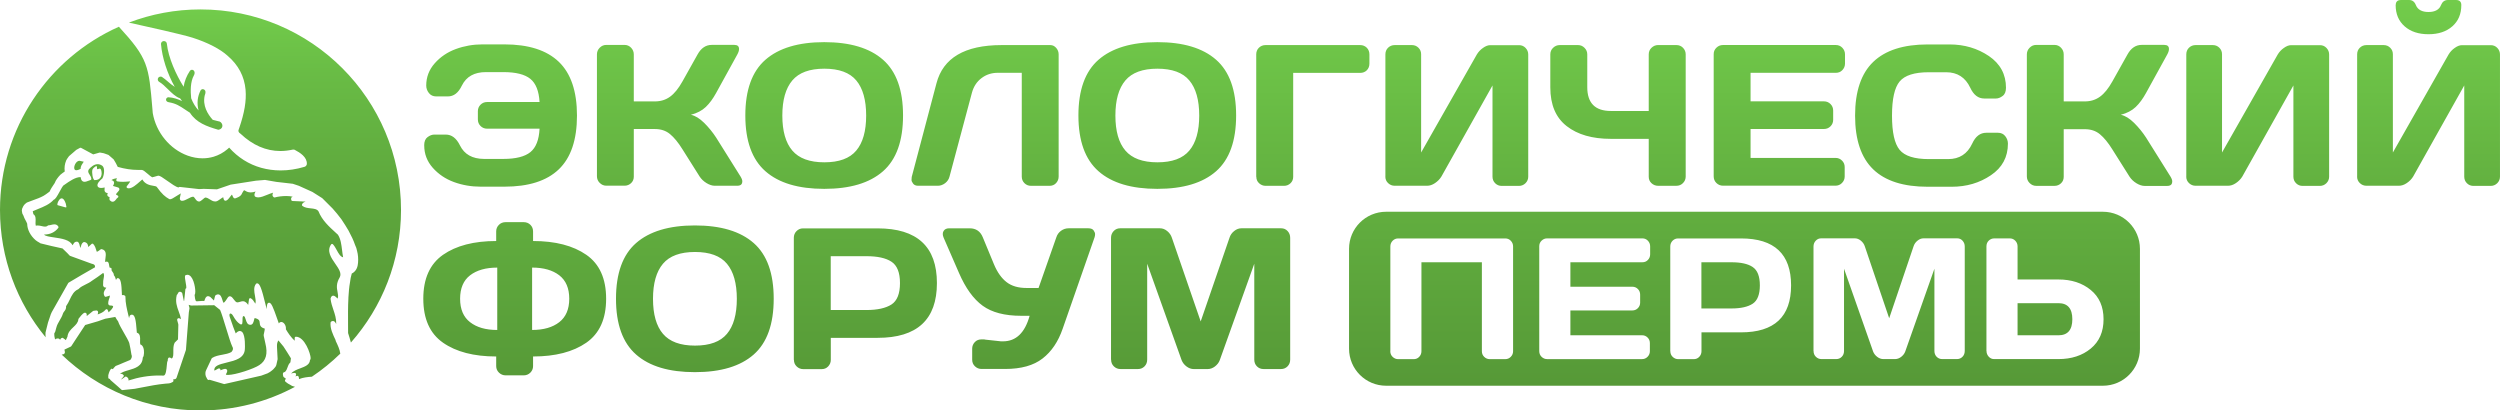
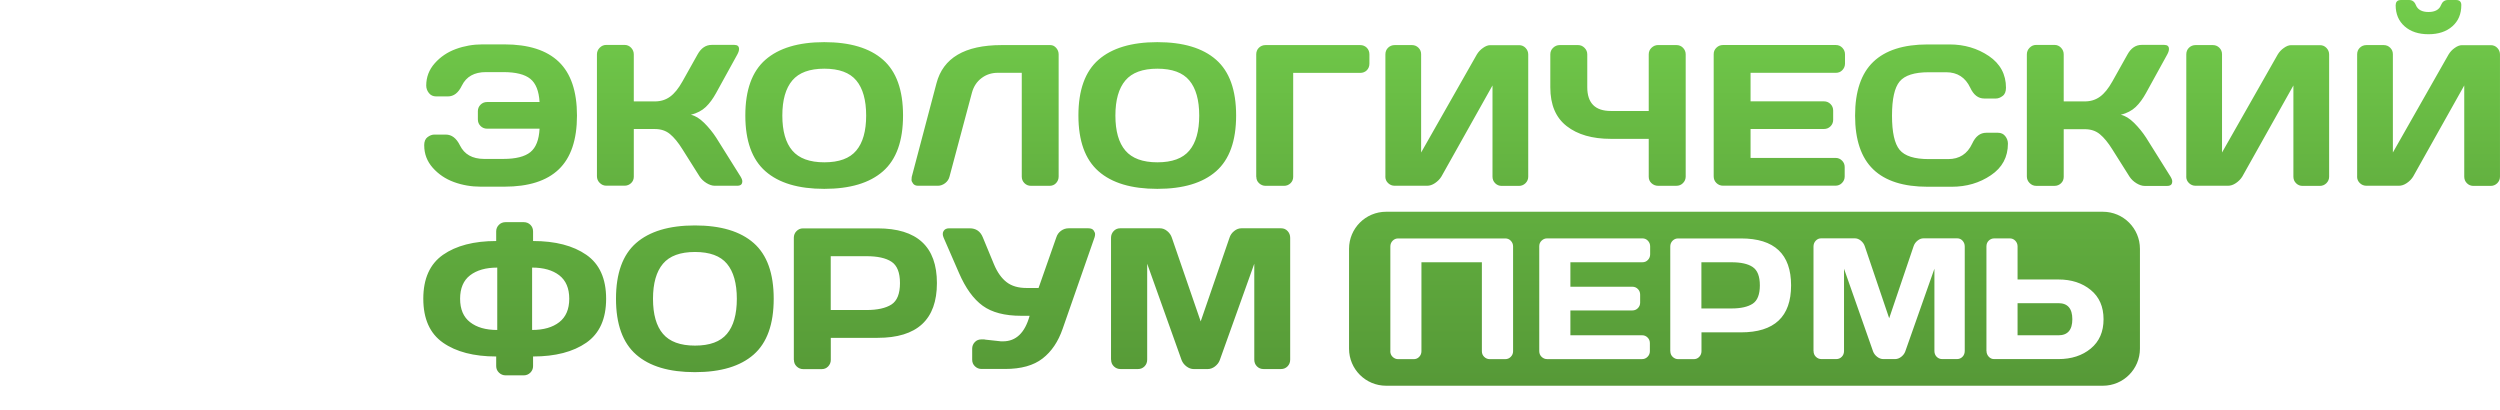
<svg xmlns="http://www.w3.org/2000/svg" id="uuid-a8621ad6-291b-4843-8474-511f55a68598" viewBox="0 0 1200 197.01">
  <defs>
    <style>.uuid-0ed833d5-2f4c-42e2-90fc-6ce7c16efcec{fill:url(#uuid-82bae537-fdb9-4cf5-83b9-f9671eb841b2);}.uuid-14aed6aa-a206-4b78-bedf-140fb0e6d3a3{fill:url(#uuid-5a80badd-4da7-4239-83cd-5adb71d2df2c);}</style>
    <linearGradient id="uuid-82bae537-fdb9-4cf5-83b9-f9671eb841b2" x1="701.59" y1="0" x2="701.59" y2="185.16" gradientUnits="userSpaceOnUse">
      <stop offset="0" stop-color="#72cc4b" />
      <stop offset=".48" stop-color="#63b140" />
      <stop offset="1" stop-color="#569937" />
    </linearGradient>
    <linearGradient id="uuid-5a80badd-4da7-4239-83cd-5adb71d2df2c" x1="96.25" y1="4.51" x2="96.25" y2="197.01" gradientUnits="userSpaceOnUse">
      <stop offset="0" stop-color="#72cc4b" />
      <stop offset=".16" stop-color="#69bc45" />
      <stop offset=".44" stop-color="#5ea83d" />
      <stop offset=".72" stop-color="#589c38" />
      <stop offset="1" stop-color="#569937" />
    </linearGradient>
  </defs>
  <g id="uuid-5fbfa679-b87b-48fb-8ae7-e1e3eb711c3c">
    <path class="uuid-0ed833d5-2f4c-42e2-90fc-6ce7c16efcec" d="M203.61,69.78c0-1.87.55-3.19,1.63-3.97,1.09-.82,2.18-1.21,3.19-1.21h5.57c2.8,0,5.06,1.71,6.77,5.18,2.14,4.32,5.95,6.46,11.52,6.5h9.34c5.95,0,10.27-1.09,12.96-3.27,2.69-2.18,4.13-5.92,4.4-11.25h-25.22c-1.21,0-2.26-.43-3.11-1.28-.86-.86-1.28-1.91-1.28-3.15v-3.97c0-1.21.43-2.26,1.28-3.11s1.91-1.28,3.11-1.28h25.22c-.31-5.29-1.79-8.99-4.44-11.13-2.65-2.14-6.93-3.23-12.92-3.23h-8.37c-5.57,0-9.42,2.14-11.56,6.46-1.67,3.5-3.89,5.21-6.73,5.21h-5.6c-1.48,0-2.65-.54-3.5-1.63-.86-1.09-1.28-2.3-1.28-3.58,0-4.05,1.36-7.63,4.09-10.7,2.72-3.07,6.11-5.37,10.16-6.85,4.05-1.48,8.29-2.22,12.77-2.22h10.47c11.64,0,20.35,2.8,26.15,8.37s8.72,14.17,8.72,25.8-2.92,20.24-8.72,25.8c-5.8,5.57-14.52,8.33-26.15,8.33h-11.4c-4.48,0-8.76-.74-12.8-2.22-4.05-1.48-7.43-3.78-10.16-6.85-2.72-3.07-4.09-6.65-4.09-10.7v-.04ZM356.29,87.1c0,1.4-.82,2.06-2.45,2.06h-10.78c-1.21,0-2.53-.43-3.93-1.28-1.4-.86-2.49-1.91-3.31-3.15l-8.29-13.15c-1.98-3.19-3.97-5.6-5.95-7.24-1.98-1.63-4.4-2.41-7.24-2.41h-10.12v22.88c0,1.21-.43,2.26-1.28,3.07s-1.91,1.25-3.11,1.25h-8.83c-1.21,0-2.26-.47-3.15-1.36-.9-.89-1.32-1.95-1.32-3.19V26.11c0-1.21.43-2.3,1.32-3.19s1.91-1.36,3.15-1.36h8.83c1.21,0,2.26.47,3.11,1.36s1.28,1.98,1.28,3.19v22.57h10.12c2.76,0,5.18-.74,7.28-2.26,2.1-1.52,4.05-3.93,5.95-7.32l7.28-13c1.67-3,3.93-4.55,6.77-4.55h10.86c1.52,0,2.26.66,2.26,1.98,0,.74-.27,1.6-.82,2.61l-10.2,18.52c-1.48,2.69-3.11,4.94-4.94,6.69-1.83,1.75-4.24,3-7.16,3.74,2.06.43,4.2,1.75,6.38,3.89,2.18,2.18,4.09,4.51,5.76,7.08l11.75,18.76c.54.9.82,1.71.82,2.37l-.04-.12ZM423.85,82.2c-6.42,5.64-15.8,8.45-28.22,8.45s-21.79-2.8-28.22-8.45c-6.42-5.64-9.65-14.56-9.65-26.78s3.23-21.13,9.65-26.74c6.42-5.6,15.84-8.45,28.22-8.45s21.79,2.8,28.22,8.45c6.42,5.64,9.61,14.56,9.61,26.74s-3.19,21.13-9.61,26.78ZM411.01,38.61c-3.15-3.78-8.29-5.64-15.33-5.64s-12.18,1.87-15.37,5.64c-3.19,3.78-4.79,9.38-4.79,16.85s1.6,13.08,4.79,16.81c3.19,3.74,8.29,5.64,15.37,5.64s12.18-1.87,15.33-5.64c3.15-3.74,4.75-9.34,4.75-16.81s-1.6-13.08-4.75-16.85ZM437.55,85.23l11.95-45.22c3.19-12.22,13.58-18.33,31.17-18.37h23.51c1.09,0,2.02.47,2.8,1.36.78.9,1.17,1.95,1.17,3.11v58.65c0,1.21-.43,2.26-1.25,3.15-.82.86-1.87,1.28-3.07,1.28h-8.99c-1.21,0-2.26-.43-3.11-1.28-.86-.86-1.28-1.91-1.28-3.15v-49.82h-11.48c-3,0-5.64.86-7.86,2.57-2.26,1.71-3.74,4.01-4.55,6.89l-10.78,40.32c-.31,1.28-1.01,2.34-2.1,3.19-1.09.82-2.26,1.25-3.46,1.25h-9.53c-1.09,0-1.91-.35-2.41-1.05s-.78-1.28-.74-1.75c0-.47.04-.86.12-1.17l-.08.04ZM583.73,82.2c-6.42,5.64-15.8,8.45-28.22,8.45s-21.79-2.8-28.22-8.45c-6.42-5.64-9.65-14.56-9.65-26.78s3.23-21.13,9.65-26.74c6.42-5.6,15.84-8.45,28.22-8.45s21.79,2.8,28.22,8.45c6.42,5.64,9.61,14.56,9.61,26.74s-3.19,21.13-9.61,26.78ZM570.88,38.61c-3.15-3.78-8.29-5.64-15.33-5.64s-12.18,1.87-15.37,5.64c-3.19,3.78-4.79,9.38-4.79,16.85s1.6,13.08,4.79,16.81c3.19,3.74,8.29,5.64,15.37,5.64s12.18-1.87,15.33-5.64c3.15-3.74,4.75-9.34,4.75-16.81s-1.6-13.08-4.75-16.85ZM602.99,84.88V26.11c0-1.28.43-2.37,1.28-3.19s1.91-1.28,3.19-1.28h45.42c1.28,0,2.34.43,3.19,1.28.82.86,1.25,1.91,1.25,3.19v4.44c0,1.28-.43,2.34-1.25,3.19-.82.82-1.91,1.25-3.19,1.25h-32.15v49.89c0,1.21-.43,2.26-1.28,3.07-.86.82-1.91,1.25-3.11,1.25h-8.83c-1.21,0-2.26-.43-3.15-1.25-.9-.82-1.32-1.87-1.32-3.07h-.04ZM664.99,84.8V26.11c0-1.28.43-2.37,1.28-3.19.86-.82,1.91-1.28,3.19-1.28h8.29c1.21,0,2.26.43,3.11,1.28.86.86,1.28,1.87,1.28,3.11v47.17l26.74-47.05c.74-1.21,1.71-2.3,2.96-3.15,1.25-.9,2.41-1.32,3.46-1.32h13.86c1.21,0,2.26.43,3.11,1.32.86.9,1.28,1.95,1.28,3.15v58.65c0,1.21-.43,2.26-1.32,3.15-.89.86-1.95,1.28-3.15,1.28h-8.29c-1.21,0-2.26-.43-3.11-1.28-.86-.86-1.28-1.91-1.28-3.15v-43.78l-24.52,43.71c-.74,1.21-1.75,2.26-3.07,3.15-1.32.9-2.57,1.28-3.81,1.28h-15.57c-1.21,0-2.26-.43-3.15-1.28s-1.32-1.91-1.32-3.15l.04.08ZM744.15,41.95v-15.84c0-1.21.43-2.3,1.32-3.15.89-.86,1.95-1.32,3.19-1.32h8.8c1.21,0,2.22.43,3.11,1.32.9.9,1.32,1.95,1.32,3.15v15.76c0,7.59,3.78,11.4,11.33,11.4h18.17v-27.17c0-1.21.43-2.3,1.32-3.15.9-.86,1.95-1.32,3.15-1.32h8.76c1.28,0,2.37.43,3.23,1.32.86.9,1.28,1.95,1.28,3.15v58.65c0,1.21-.43,2.26-1.32,3.15-.9.9-1.95,1.28-3.19,1.28h-8.76c-1.21,0-2.26-.43-3.15-1.25-.9-.82-1.32-1.87-1.32-3.07v-18.21h-18.17c-8.91,0-15.96-2.02-21.21-6.11-5.25-4.09-7.86-10.27-7.86-18.6ZM822.57,84.73V26c0-1.25.43-2.26,1.32-3.11.9-.86,1.91-1.28,3.15-1.28h54.17c1.21,0,2.26.43,3.11,1.32.86.9,1.28,1.95,1.28,3.15v4.44c0,1.21-.43,2.26-1.28,3.15-.86.9-1.91,1.28-3.11,1.28h-40.94v13.7h35.26c1.21,0,2.26.43,3.11,1.28s1.28,1.91,1.28,3.15v4.44c0,1.21-.43,2.26-1.28,3.11-.86.86-1.91,1.28-3.11,1.28h-35.26v13.89h40.83c1.21,0,2.22.43,3.07,1.28.86.86,1.28,1.87,1.28,3.11v4.51c0,1.21-.43,2.26-1.32,3.15-.9.9-1.95,1.28-3.15,1.28h-53.94c-1.21,0-2.26-.43-3.15-1.28-.9-.86-1.32-1.95-1.32-3.23v.08ZM899.16,81.3c-5.8-5.57-8.72-14.17-8.72-25.8s2.92-20.24,8.72-25.8c5.8-5.57,14.52-8.37,26.15-8.37h10.47c7.12,0,13.39,1.87,18.88,5.56,5.45,3.7,8.21,8.8,8.21,15.22,0,1.87-.55,3.19-1.63,3.97-1.09.82-2.18,1.21-3.19,1.21h-5.6c-2.88,0-5.14-1.71-6.73-5.18-2.34-4.94-6.19-7.43-11.56-7.43h-8.37c-6.85,0-11.52,1.48-13.97,4.44-2.45,2.96-3.66,8.41-3.66,16.39s1.21,13.47,3.66,16.42c2.45,2.96,7.08,4.44,13.97,4.44h9.34c5.37,0,9.22-2.49,11.52-7.43,1.6-3.5,3.85-5.21,6.77-5.21h5.6c1.48,0,2.65.54,3.5,1.63.86,1.09,1.28,2.3,1.28,3.58,0,6.42-2.72,11.52-8.17,15.18-5.45,3.7-11.71,5.53-18.84,5.53h-11.48c-11.64,0-20.35-2.76-26.15-8.33h0ZM1042.65,87.18c0,1.4-.82,2.06-2.45,2.06h-10.78c-1.21,0-2.53-.43-3.93-1.28-1.4-.86-2.49-1.91-3.31-3.15l-8.29-13.15c-1.98-3.19-3.97-5.6-5.95-7.24-1.98-1.63-4.4-2.41-7.24-2.41h-10.12v22.88c0,1.21-.43,2.26-1.28,3.07-.86.82-1.91,1.25-3.11,1.25h-8.83c-1.21,0-2.26-.47-3.15-1.36-.9-.89-1.32-1.95-1.32-3.19V26.11c0-1.21.43-2.3,1.32-3.19.89-.9,1.91-1.36,3.15-1.36h8.83c1.21,0,2.26.47,3.11,1.36.86.9,1.28,1.98,1.28,3.19v22.57h10.12c2.76,0,5.18-.74,7.28-2.26,2.1-1.52,4.05-3.93,5.95-7.32l7.28-13c1.67-3,3.93-4.55,6.77-4.55h10.86c1.52,0,2.26.66,2.26,1.98,0,.74-.27,1.6-.82,2.61l-10.2,18.52c-1.48,2.69-3.11,4.94-4.94,6.69-1.83,1.75-4.24,3-7.16,3.74,2.06.43,4.2,1.75,6.38,3.89,2.18,2.18,4.09,4.51,5.76,7.08l11.75,18.76c.54.9.82,1.71.82,2.37l-.04-.04ZM1049.42,84.8V26.11c0-1.28.43-2.37,1.28-3.19s1.91-1.28,3.19-1.28h8.29c1.21,0,2.26.43,3.11,1.28.86.86,1.28,1.87,1.28,3.11v47.17l26.74-47.05c.74-1.21,1.71-2.3,2.96-3.15,1.25-.9,2.41-1.32,3.46-1.32h13.86c1.21,0,2.26.43,3.11,1.32.86.9,1.28,1.95,1.28,3.15v58.65c0,1.21-.43,2.26-1.32,3.15-.89.86-1.95,1.28-3.15,1.28h-8.29c-1.21,0-2.26-.43-3.11-1.28-.86-.86-1.28-1.91-1.28-3.15v-43.78l-24.52,43.71c-.74,1.21-1.75,2.26-3.07,3.15-1.32.9-2.57,1.28-3.81,1.28h-15.57c-1.21,0-2.26-.43-3.15-1.28-.9-.86-1.32-1.91-1.32-3.15l.04.08ZM1131.43,84.8V26.11c0-1.28.43-2.37,1.28-3.19s1.91-1.28,3.19-1.28h8.29c1.21,0,2.26.43,3.11,1.28.86.86,1.28,1.87,1.28,3.11v47.17l26.74-47.05c.74-1.21,1.71-2.3,2.96-3.15,1.25-.9,2.41-1.32,3.46-1.32h13.86c1.21,0,2.26.43,3.11,1.32s1.28,1.95,1.28,3.15v58.65c0,1.21-.43,2.26-1.32,3.15-.9.86-1.95,1.28-3.15,1.28h-8.29c-1.21,0-2.26-.43-3.11-1.28-.86-.86-1.28-1.91-1.28-3.15v-43.78l-24.52,43.71c-.74,1.21-1.75,2.26-3.07,3.15-1.32.9-2.57,1.28-3.81,1.28h-15.57c-1.21,0-2.26-.43-3.15-1.28-.9-.86-1.32-1.91-1.32-3.15l.04.08ZM1149.95,2.41c0-1.6.86-2.41,2.57-2.41h3.85c1.52,0,2.61.82,3.23,2.41.89,2.22,2.92,3.35,6.07,3.35s5.18-1.13,6.03-3.35c.66-1.6,1.75-2.41,3.31-2.41h3.85c1.71,0,2.57.82,2.57,2.41,0,4.32-1.44,7.71-4.32,10.24-2.88,2.53-6.69,3.78-11.44,3.78s-8.56-1.25-11.44-3.78c-2.88-2.53-4.32-5.92-4.32-10.24h.04ZM238.17,115.69v-4.63c0-1.21.43-2.26,1.32-3.15.86-.86,1.95-1.28,3.23-1.28h8.64c1.28,0,2.37.43,3.23,1.28.86.86,1.28,1.91,1.28,3.15v4.63c10.7,0,19.23,2.22,25.57,6.62,6.34,4.4,9.5,11.44,9.5,21.09s-3.15,16.66-9.5,21.09c-6.34,4.4-14.87,6.62-25.57,6.62v4.63c0,1.21-.43,2.26-1.32,3.15-.9.86-1.95,1.28-3.19,1.28h-8.64c-1.21,0-2.3-.43-3.19-1.28-.9-.86-1.36-1.91-1.36-3.15v-4.63c-10.7,0-19.23-2.22-25.53-6.62-6.3-4.4-9.46-11.44-9.46-21.09s3.15-16.66,9.46-21.09c6.31-4.4,14.83-6.62,25.53-6.62ZM238.68,158.38v-29.93c-5.53,0-9.85,1.25-13.04,3.7-3.19,2.45-4.79,6.23-4.79,11.25s1.6,8.8,4.79,11.25c3.19,2.49,7.51,3.74,13.04,3.74ZM255.41,158.38c5.53,0,9.85-1.25,13.04-3.74,3.19-2.49,4.79-6.23,4.79-11.25s-1.6-8.76-4.79-11.25c-3.19-2.45-7.51-3.7-13.04-3.7v29.93ZM361.77,170.18c-6.42,5.64-15.8,8.45-28.22,8.45s-21.79-2.8-28.22-8.45c-6.42-5.64-9.65-14.56-9.65-26.78s3.23-21.13,9.65-26.74c6.42-5.6,15.84-8.45,28.22-8.45s21.79,2.8,28.22,8.45c6.42,5.64,9.61,14.56,9.61,26.74s-3.19,21.13-9.61,26.78ZM348.93,126.59c-3.15-3.78-8.29-5.64-15.33-5.64s-12.18,1.87-15.37,5.64c-3.19,3.78-4.79,9.38-4.79,16.85s1.6,13.08,4.79,16.81c3.19,3.74,8.29,5.64,15.37,5.64s12.18-1.87,15.33-5.64c3.15-3.74,4.75-9.34,4.75-16.81s-1.6-13.08-4.75-16.85ZM381.04,172.74v-58.65c0-1.21.43-2.3,1.28-3.15.86-.86,1.87-1.32,3.11-1.32h35.84c18.95,0,28.45,8.76,28.45,26.27s-9.5,26.27-28.45,26.27h-22.49v10.59c0,1.21-.43,2.26-1.28,3.15-.86.9-1.91,1.28-3.11,1.28h-8.83c-1.21,0-2.26-.43-3.15-1.28-.9-.86-1.32-1.91-1.32-3.15h-.04ZM398.75,148.81h17.16c5.25,0,9.26-.9,11.99-2.65,2.72-1.75,4.09-5.21,4.09-10.27s-1.36-8.48-4.09-10.27c-2.72-1.79-6.73-2.65-11.99-2.65h-17.16v25.84ZM472.58,162.98l7.9.86h.97c6.23,0,10.51-4.09,12.77-12.26h-4.05c-7.9,0-14.05-1.6-18.49-4.83-4.44-3.23-8.21-8.45-11.36-15.72l-7.39-16.97c-.54-1.25-.54-2.34,0-3.19.55-.86,1.4-1.28,2.61-1.28h9.92c3,0,5.1,1.44,6.27,4.28l5.41,13.08c1.6,3.81,3.62,6.62,6.03,8.48,2.41,1.87,5.6,2.8,9.54,2.8h5.8l8.52-24.29c.43-1.36,1.21-2.41,2.3-3.19,1.09-.78,2.3-1.17,3.58-1.17h9.5c1.21,0,2.06.35,2.53,1.01.47.66.7,1.28.7,1.79s-.08,1.01-.23,1.48l-15.33,43.94c-2.14,6.19-5.33,10.94-9.65,14.28-4.32,3.35-10.27,5.02-17.98,5.02h-11.33c-1.21,0-2.26-.43-3.15-1.28-.9-.86-1.32-1.91-1.32-3.15v-5.33c0-1.21.43-2.26,1.28-3.15.86-.9,1.91-1.28,3.19-1.28h1.52l-.04.08ZM533.29,172.63v-58.46c0-1.28.43-2.37,1.28-3.27.86-.9,1.87-1.32,3.11-1.32h19.11c1.21,0,2.37.43,3.46,1.32,1.09.89,1.83,1.95,2.22,3.15l13.86,40.24,13.85-40.24c.39-1.21,1.13-2.3,2.22-3.15,1.09-.9,2.26-1.32,3.46-1.32h19.11c1.21,0,2.26.43,3.07,1.32.82.89,1.25,1.95,1.25,3.27v58.46c0,1.28-.43,2.37-1.28,3.23s-1.91,1.28-3.11,1.28h-8.45c-1.21,0-2.26-.43-3.11-1.28-.86-.86-1.28-1.95-1.28-3.23v-46.04l-16.58,46.31c-.43,1.17-1.21,2.14-2.3,3-1.09.82-2.26,1.25-3.46,1.25h-6.73c-1.21,0-2.37-.43-3.46-1.25-1.09-.82-1.87-1.83-2.34-3l-16.54-46.31v46.04c0,1.28-.43,2.37-1.28,3.23-.86.86-1.91,1.28-3.11,1.28h-8.45c-1.21,0-2.26-.43-3.15-1.28-.9-.86-1.32-1.95-1.32-3.23h-.04ZM841.28,128.16c-2.3-1.54-5.68-2.27-10.12-2.27h-14.49v22.17h14.49c4.44,0,7.82-.77,10.12-2.27,2.3-1.5,3.45-4.47,3.45-8.81s-1.15-7.28-3.45-8.81ZM988.05,145.52h-19.62v15.42h19.62c4.44,0,6.67-2.57,6.67-7.71s-2.23-7.71-6.67-7.71ZM1009.38,101.64h-344.05c-9.83,0-17.79,7.97-17.79,17.79v47.93c0,9.83,7.97,17.79,17.79,17.79h344.05c9.83,0,17.79-7.97,17.79-17.79v-47.93c0-9.83-7.97-17.79-17.79-17.79ZM726.28,168.59c0,1.03-.36,1.94-1.12,2.7-.76.77-1.64,1.1-2.69,1.1h-7.39c-1.02,0-1.91-.37-2.66-1.1-.76-.73-1.12-1.64-1.12-2.7v-42.7h-29.01v42.7c0,1.03-.36,1.94-1.08,2.7-.72.77-1.61,1.1-2.63,1.1h-7.46c-1.02,0-1.91-.37-2.66-1.1-.76-.73-1.12-1.64-1.12-2.7h.03v-50.31c0-1.03.36-1.97,1.08-2.7.72-.73,1.58-1.13,2.63-1.13h51.49c1.02,0,1.91.37,2.63,1.13.72.77,1.08,1.67,1.08,2.7v50.31ZM792.07,122.08c0,1.03-.36,1.94-1.08,2.7-.72.77-1.61,1.1-2.63,1.1h-34.57v11.75h29.77c1.02,0,1.91.37,2.63,1.1.72.73,1.08,1.64,1.08,2.7v3.81c0,1.03-.36,1.94-1.08,2.67-.72.73-1.61,1.1-2.63,1.1h-29.77v11.92h34.47c1.02,0,1.87.37,2.6,1.1.72.73,1.08,1.6,1.08,2.67v3.87c0,1.03-.36,1.94-1.12,2.7-.76.77-1.64,1.1-2.66,1.1h-45.54c-1.02,0-1.91-.37-2.66-1.1-.76-.73-1.12-1.67-1.12-2.77v-50.31c0-1.07.36-1.94,1.12-2.67.76-.73,1.61-1.1,2.66-1.1h45.74c1.02,0,1.91.37,2.63,1.13.72.77,1.08,1.67,1.08,2.7v3.81ZM835.7,159.51h-18.99v9.08c0,1.03-.36,1.94-1.08,2.7-.72.77-1.61,1.1-2.63,1.1h-7.46c-1.02,0-1.91-.37-2.66-1.1-.76-.73-1.12-1.64-1.12-2.7h-.03v-50.31c0-1.03.36-1.97,1.08-2.7.72-.73,1.58-1.13,2.63-1.13h30.26c16,0,24.02,7.51,24.02,22.54s-8.02,22.54-24.02,22.54ZM943.07,168.49c0,1.1-.36,2.04-1.08,2.77-.72.73-1.61,1.1-2.63,1.1h-7.13c-1.02,0-1.91-.37-2.63-1.1-.72-.73-1.08-1.67-1.08-2.77v-39.5l-14,39.73c-.36,1-1.02,1.84-1.94,2.57-.92.7-1.91,1.07-2.92,1.07h-5.68c-1.02,0-2-.37-2.92-1.07-.92-.7-1.58-1.57-1.97-2.57l-13.96-39.73v39.5c0,1.1-.36,2.04-1.08,2.77-.72.73-1.61,1.1-2.63,1.1h-7.13c-1.02,0-1.91-.37-2.66-1.1-.76-.73-1.12-1.67-1.12-2.77h-.03v-50.15c0-1.1.36-2.04,1.08-2.8.72-.77,1.58-1.14,2.63-1.14h16.13c1.02,0,2,.37,2.92,1.14.92.77,1.54,1.67,1.87,2.7l11.7,34.52,11.7-34.52c.33-1.03.95-1.97,1.87-2.7.92-.77,1.91-1.14,2.92-1.14h16.13c1.02,0,1.91.37,2.6,1.14.69.77,1.05,1.67,1.05,2.8v50.15ZM1003.56,167.32c-4.11,3.37-9.27,5.04-15.48,5.04h-30.98c-.99,0-1.81-.4-2.53-1.17-.69-.77-1.05-1.67-1.05-2.74l-.03.03v-50.21c0-1.1.36-2.04,1.08-2.74.72-.7,1.61-1.1,2.69-1.1h7.46c1.02,0,1.91.37,2.63,1.13.72.77,1.08,1.67,1.08,2.7v15.89h19.62c6.24,0,11.4,1.67,15.51,5.04,4.11,3.37,6.14,8.05,6.14,14.06s-2.04,10.68-6.14,14.06Z" />
-     <path class="uuid-14aed6aa-a206-4b78-bedf-140fb0e6d3a3" d="M161.16,163.42c-1.37-2.85-2.79-5.8-2.48-8.62.02-.17.11-.32.26-.42.31-.2.59-.3.88-.3.78,0,1.17.71,1.48,1.28.03.06.06.11.09.17.06-2.63-.64-4.69-1.37-6.85-.54-1.59-1.1-3.24-1.34-5.16,0-.07,0-.13,0-.2.26-1.16.83-1.4,1.27-1.4.64,0,1.21.54,1.77,1.07.11.1.24.23.37.34.35-1.11.15-2.1-.07-3.23-.36-1.84-.76-3.92,1.05-6.98,1.06-1.93-.5-4.18-2.16-6.56-1.96-2.83-4.18-6.03-1.99-9.22.1-.15.26-.24.44-.25.01,0,.03,0,.04,0,.16,0,.32.07.43.19.72.77,1.28,1.8,1.82,2.79.87,1.59,1.69,3.11,3.05,3.44-.22-1.12-.36-2.28-.5-3.41-.34-2.78-.66-5.41-2-7.45l-.91-.83c-3.43-3.12-6.68-6.07-8.42-10.4-.72-1.1-2.2-1.26-3.76-1.42-1.41-.15-2.87-.31-3.96-1.17-.19-.15-.26-.39-.2-.62.25-.89,1.1-1.2,1.72-1.42.02,0,.04-.02.06-.02l-6.35-.29c-.22-.01-.42-.14-.5-.34-.2-.46-.23-.83-.08-1.14.16-.34.46-.49.73-.58-.81-.21-1.89-.33-3.14-.33-1.87,0-3.96.26-5.47.68-.05.01-.1.02-.16.02-.12,0-.24-.04-.34-.11-.9-.64-.66-1.55-.32-2.2-.86.22-1.84.62-2.8,1.01-1.51.62-3.07,1.26-4.36,1.26-.55,0-1.03-.12-1.44-.35-.11-.07-.2-.17-.25-.29-.29-.72,0-1.49.45-2.17-.87.28-1.66.42-2.37.42-1.33,0-2.12-.49-2.65-.82-.16-.1-.39-.24-.46-.24-.1.03-.43.28-1.33,2.08,0,.02-.02.04-.03.06-.56.85-1.66,1.31-2.84,1.74-.09.03-.18.05-.27.05-.62,0-.88-.62-1.13-1.23-.07-.18-.18-.44-.28-.6-.25.21-.65.75-.91,1.09-.68.9-1.32,1.76-2.1,1.86-.02,0-.08,0-.1,0-.73,0-.89-.78-1-1.3-.02-.11-.06-.27-.09-.39-.33.14-.87.52-1.32.85-.84.6-1.63,1.18-2.36,1.2h-.12c-1.05,0-1.85-.51-2.62-1-.71-.46-1.39-.89-2.23-.9-.17.04-.75.53-1.09.82-.7.59-1.3,1.11-1.87,1.11-.89-.02-1.41-.76-1.87-1.4-.3-.42-.64-.91-.93-.92h0c-.7,0-1.59.47-2.45.93-.97.51-1.97,1.04-2.87,1.04-.04,0-.09,0-.13,0-.31-.02-.57-.15-.74-.38-.38-.52-.18-1.34.04-2.2.07-.29.18-.71.21-.99-.43.21-1.34.8-1.98,1.21-1.56,1.01-2.55,1.62-3.17,1.62-.15,0-.29-.03-.41-.1-1.96-1.1-3.43-2.3-5.98-5.82-.21-.31-.94-.43-1.71-.56-1.56-.26-3.85-.65-5.22-3.04-.34.27-.75.63-1.17,1.01-1.64,1.45-3.68,3.26-5.31,3.26-.25,0-.5-.04-.72-.13-.17-.07-.3-.21-.35-.39-.05-.18,0-.37.11-.51.9-1.14,1.45-1.91,1.65-2.3-.02,0-.05,0-.08,0-.27,0-.64.03-1.07.07-.66.06-1.49.13-2.44.13s-1.78-.07-2.63-.2c-.28-.05-.49-.29-.49-.57,0-.4.14-.73.33-1-1.04.2-2.01.42-2.67.96.51.1.93.3,1.15.73.26.51.14,1.15-.41,2.06l2.34.7c.5.14.68.43.74.65.16.56-.28,1.02-.78,1.56-.3.32-.86.92-.8,1.18,0,.04.09.25.73.49.22.08.37.29.37.53,0,.24-.13.45-.35.55-.23.1-.48.43-.72.75-.42.56-.9,1.18-1.67,1.18-.45,0-.88-.22-1.34-.67-.08-.08-.14-.19-.16-.31-.1-.55-.06-.94.04-1.22-.1-.04-.47-.2-.47-.2-.35-.14-.51-.4-.58-.58-.14-.39-.02-.79.16-1.17-.54-.03-.93-.19-1.2-.49-.44-.49-.38-1.13-.32-1.71.02-.17.03-.35.04-.51-.67.16-1.24.24-1.71.24-1.15,0-1.56-.49-1.7-.9-.43-1.22,1.23-2.8,2.31-3.69.87-1.55,1.26-4.9.06-5.98-.73-.56-1.52-.85-2.32-.85-1.7,0-3.23,1.33-4.23,2.47-.61.98-.28,1.59.35,2.57.36.56.78,1.2.85,1.97.03.28-.15.54-.43.61-.29.08-.61.2-.95.34-.63.24-1.27.5-1.88.5-1.08,0-1.71-.76-1.88-2.25-.04,0-.09,0-.13,0-2.41,0-5.29,2.03-7.4,3.51-.3.21-.59.41-.86.6-.25.21-.97,1.54-1.55,2.6-1.48,2.71-2.22,3.94-2.98,4.13-2,2.24-4.77,3.35-7.45,4.43-.87.35-1.77.71-2.62,1.1,0,.21.07.42.14.68.06.23.14.47.17.75,1.18.76,1.11,2.22,1.04,3.51-.03.71-.07,1.44.1,2,.27-.06.56-.1.87-.1.68,0,1.33.15,1.97.3.58.13,1.12.26,1.62.26.54,0,.95-.15,1.32-.49.11-.1.25-.15.39-.15.35,0,.78-.1,1.22-.21.51-.12,1.03-.25,1.54-.25.84,0,1.48.36,1.9,1.06.12.21.11.47-.04.66-1.65,2.1-3.94,3.17-6.79,3.17h-.02s.02.03.03.04c.48.72,2.68,1.04,4.8,1.35,3.56.52,7.57,1.1,8.82,3.77.1-.1.21-.27.36-.53.29-.51.69-1.21,1.64-1.21.13,0,.26.01.4.04.11.02.22.08.3.16.54.54.71,1.34.87,2.11.05.26.11.52.18.75.12-.21.2-.49.3-.85.17-.64.39-1.45,1.18-1.94.09-.06.2-.09.31-.09.03,0,.06,0,.09,0,1.73.26,1.88,1.65,1.91,2.4.31-.25.81-.69,1.61-1.47.11-.1.25-.16.4-.16,0,0,.02,0,.02,0,.16,0,.31.08.41.2.86.98,1.16,2.05,1.39,2.84.09.33.22.78.32.86.11-.01.53-.12,1.81-1.15.1-.08.23-.13.36-.13.04,0,.08,0,.12.01,2.36.5,2.07,2.62,1.84,4.33-.09.64-.18,1.29-.15,1.88.27-.15.51-.21.73-.21.95,0,1.07,1.04,1.16,1.72.13,1.04.25,1.23.53,1.23,0,0,.09,0,.1,0,.17,0,.33.07.44.2.12.14.17.32.13.5-.11.53.08.78.4,1.19.31.41.7.9.7,1.7.61.63.82,1.54.99,2.22,0,.02,0,.04.01.06.1-.15.22-.35.37-.62.1-.18.3-.29.5-.29.02,0,.04,0,.06,0,1.48.15,1.72,3.07,1.89,7.17.02.36.03.71.05,1.03.17-.05.34-.08.51-.08.39,0,.74.14.99.39.11.11.17.26.17.41,0,3.06.7,5.93,1.37,8.72.13.54.26,1.07.38,1.59.02-.09.04-.21.06-.29.07-.42.18-1.05.79-1.29.13-.07.32-.11.5-.11,1.57,0,1.93,2.96,2.25,7.13.05.59.09,1.15.13,1.52,1.67.46,1.61,2.3,1.56,3.67-.02.75-.05,1.53.16,2.02,1.36.37,1.79,2.37,1.72,4.07-.03.82-.17,1.76-.59,2.19-.18,4.14-3.67,5.15-6.76,6.04-1.68.48-3.29.95-4.22,1.86.18-.05.37-.09.56-.09.45,0,.85.2,1.18.59.19.23.18.56-.03.77-.61.64-.99,1.09-1.23,1.41.5-.25,1.2-.69,1.99-1.33.11-.09.24-.13.37-.13.1,0,.2.03.29.08.66.38,1.01.85,1.02,1.41,0,.14-.02.27-.05.4,4.99-1.61,9.84-2.4,14.75-2.4.69,0,1.39.02,2.09.05h0c1.15,0,1.42-3.09,1.56-4.74.1-1.2.17-2,.46-2.39.01-.76.1-1.56.84-1.56.27,0,.48.14.66.27.13.09.28.2.38.2.02,0,.05,0,.1-.03.72-.48.72-1.87.71-3.33,0-1.36-.02-2.91.6-4.14.03-.06.06-.11.11-.15l1.53-1.53.15-6.56s0-.07.01-.1c.08-.4-.15-1.12-.31-1.65-.23-.72-.38-1.19-.1-1.57.13-.18.35-.29.58-.29s.53.09,1.08.48c-.21-1.36-.66-2.59-1.1-3.78-.83-2.26-1.68-4.6-.92-7.73.04-.17.15-.31.3-.38.05-.04.14-.24.19-.36.15-.34.41-.92,1.05-.92.3,0,.6.14.94.43.1.09.17.21.19.35.16.95.46,2.45.75,3.71.04-.06.09-.11.15-.16l.58-5.52c.03-.24.2-.44.42-.5.13-.47-.14-2.01-.31-2.95-.22-1.26-.41-2.35-.26-2.96.05-.18.18-.33.36-.4.25-.09.5-.14.74-.14,2.72,0,3.82,5.7,3.82,8.07,0,.44-.03.8-.1,1.06-.06.24-.15.4-.25.52.27,3.08.68,3.09,1.15,3.09h0c.22,0,.5-.03.83-.07.47-.06,1.04-.12,1.73-.12.32,0,.63.01.94.04.07-.14.15-.38.21-.55.25-.71.62-1.77,1.62-1.77.36,0,.73.15,1.13.45.61.53.9.85,1.13,1.1.18.2.32.35.55.54.08-.3.17-.68.23-.96.22-1,.35-1.57.77-1.7.34-.19.66-.29.97-.29,1.25,0,1.7,1.44,2.06,2.6.14.46.41,1.33.61,1.43,0,0,.52-.06,1.94-2.41.3-.48.66-.71,1.08-.71.71,0,1.22.67,1.8,1.44.47.61,1.05,1.38,1.58,1.47.08.02.15.02.23.02.35,0,.79-.13,1.2-.26.27-.08.55-.17.82-.22.18-.05.39-.07.59-.07,1.31,0,2.08,1.07,2.56,1.77.12-.55.25-1.47.4-2.74.02-.19.13-.35.3-.44.09-.05.18-.07.28-.07.09,0,.18.02.26.06.83.42,1.42,1.36,1.89,2.12.09.15.21.33.31.48.32-1.01.08-2.35-.18-3.76-.38-2.07-.77-4.21.51-5.8.08-.1.2-.17.33-.2.06-.01.13-.02.19-.02,1.3,0,2.17,2.58,3.95,9.83.21.87.44,1.78.65,2.57.02-1.96.24-3.09,1.14-3.09,1.04,0,1.86,1.87,3.95,7.89.24.69.49,1.42.72,2.04.38-.61.93-.68,1.16-.68.51,0,1.02.28,1.45.79.61.72.9,1.75.79,2.73,1.11,1.87,2.39,3.79,4.22,5.49v-1.36c0-.32.26-.58.58-.58,4.26,0,7.08,8.29,7.08,10.28,0,.25-.03.44-.1.6-.05.13-.13.24-.22.32-.12,2.28-2.41,3.13-4.63,3.96-1.7.63-3.44,1.28-4.42,2.54.5-.2,1.03-.33,1.45-.33.24,0,.46.04.63.13.24.12.37.4.3.66l-.06.23c-.05.21-.1.46-.18.71.02-.01.03-.02.05-.03.25-.17.47-.31.74-.31.67,0,.82.58.85,1.59,1.95-.8,4.15-1.02,6.19-1.16,4.88-3.27,9.44-6.98,13.63-11.07-.23-1.96-1.22-4.06-2.28-6.26ZM27.71,98.5c-.93-.15,1.85-6.79,3.86-.77.46,2.62,1.08,2.01-3.86.77ZM45.47,86.46c-.93,0-1.54-3.86-1.08-5.1.31-.77,2.32-2.47,2.16-1.08-.15,2.32,1.39-.62,2.01,1.39.62,2.01.15,4.79-3.09,4.79ZM21.94,161.93C8.23,145.3,0,123.99,0,100.76,0,61.56,23.44,27.83,57.07,12.83c14.04,15.3,14.33,18.63,16.08,39.37l.16,1.94s0,.07.01.11c1.6,9.31,8.17,17.33,16.76,20.45,2.38.86,4.79,1.29,7.16,1.29,1.82,0,3.6-.26,5.29-.76,2.44-.73,4.69-1.96,6.68-3.66.03-.02.05-.05.08-.07.05-.05.15-.14.27-.25.16-.14.31-.27.44-.4,4.16,4.7,9.47,8.05,15.37,9.69,2.98.83,6.12,1.26,9.33,1.26h0c3.75,0,7.57-.57,11.35-1.7l.19-.06c.28-.08.52-.25.68-.49l.13-.18c.15-.2.23-.45.24-.7.13-3.27-3.25-5.41-5.8-6.74-.18-.1-.38-.14-.58-.14-.02,0-.04,0-.05,0-.04,0-.07,0-.11,0-.09,0-.18,0-.27.03-2,.43-3.98.66-5.91.66-6.86,0-13.28-2.79-19.1-8.28-.05-.05-.11-.1-.18-.14-.79-.52-1.15-1.12-.5-2.5.02-.04.04-.08.05-.13,2.51-7.29,3.48-13.09,3.04-18.22,0-.04,0-.07,0-.11-.6-6.51-3.43-11.86-8.62-16.33-3.62-3.29-9.61-6.37-16.86-8.69-4.78-1.53-22.68-5.51-30.53-7.24,10.67-4.08,22.26-6.32,34.37-6.32,53.16,0,96.25,43.09,96.25,96.25,0,24.4-9.08,46.67-24.05,63.64-.41-1.51-.85-3.03-1.35-4.54,0-1.4,0-2.8-.02-4.18-.03-4.14-.06-8.41.17-12.67v-.22c.16-2.42.32-4.91.77-7.33.14-1.35.4-2.65.85-4.2.14-.09.36-.2.53-.28.03-.01.05-.03.07-.04,1.87-1.31,2.27-3.21,2.41-4.91.16-1.91,0-3.84-.47-5.58-.16-.96-.48-1.92-.96-2.88-.75-2.25-1.79-4.36-3.12-6.86-1-1.72-2.06-3.39-3.43-5.46-1.39-1.86-2.81-3.59-4.22-5.16l-4.94-4.94s-.06-.06-.1-.08l-4.63-2.93s-.05-.03-.07-.04l-6.48-2.93s-.04-.02-.06-.02l-2.78-.93s-.08-.02-.12-.03l-7.83-.9-5.4-.93s-.07,0-.1,0c-.02,0-.03,0-.05,0l-4.26.36-12.06,1.88s-.07.01-.1.02l-6.53,2.24c-.82,0-1.8-.05-2.83-.1-1.19-.06-2.42-.12-3.56-.12-.89,0-1.62.04-2.21.11l-9.26-1.04s-.05,0-.07,0c-.17,0-.33.07-.44.21,0,0-.04.01-.1.01-.99,0-3.53-1.82-5.4-3.15-2.22-1.58-3.51-2.48-4.28-2.48-.06,0-.12,0-.18.03-.83.27-1.84.57-2.15.62-.04,0-.08-.01-.12-.01-.15,0-.29.06-.39.15h-.11c-.5-.23-1.35-.97-2.12-1.63-1.38-1.19-2.26-1.92-2.94-1.92h-1.85c-2.99,0-6.14-.47-9.62-1.45-.61-1.33-1.22-2.38-1.93-3.53-.03-.05-.07-.09-.11-.13l-2.32-2.01c-.05-.05-.12-.08-.19-.11l-2.16-.77s-.06-.02-.09-.02l-1.7-.31s-.07,0-.1,0c-.05,0-.11,0-.16.02l-3.02.86-5.81-3.13c-.09-.05-.18-.07-.28-.07s-.19.02-.28.07l-1.7.93s-.07.04-.1.07l-3.4,2.93s-.07.06-.09.1l-.8,1.12-.46.77s-.03.05-.04.08c-.73,1.76-.96,3.47-.71,5.34-.69.45-1.38,1-2.05,1.53-.02.01-.03.03-.05.04-.65.65-1.13,1.29-1.6,1.92-.45.59-.78,1.2-1.13,2.08-.14.22-.29.43-.43.64-.75,1.11-1.47,2.16-2,3.43-.28.2-.55.4-.81.6-.7.52-1.37,1.02-2.09,1.43-1.57.88-3.37,1.52-5.11,2.14-.95.34-1.92.68-2.85,1.07-.05.02-.1.05-.14.08l-.77.62s-.03.03-.05.04c-.67.67-1.02,1.34-1.36,2.2,0,.02-.02.05-.02.07-.17.69-.18,1.1-.02,1.63.02.54.21.93.54,1.43l.11.23c.24.82.63,1.53,1,2.21.14.26.28.51.41.77.14.28.27.54.4.92.03,2.8,1.55,5.75,4.09,7.93.59.44,1.09.78,1.75,1.12l.43.29c.05.04.11.06.18.08,3.5.91,7.05,1.69,10.51,2.44.38.38.76.74,1.13,1.1.81.77,1.57,1.5,2.27,2.3.06.07.15.13.24.16l10.19,3.71s.04.01.06.02c.58.14,1.08.27,1.43.62.24.24.28.56.29,1.11-4.16,2.38-8.45,4.83-12.69,7.4-.08.05-.15.12-.2.21l-7.87,13.9s-.03.07-.05.1c-.06.17-.14.33-.22.51-.14.3-.3.64-.4,1.04-.94,2.5-1.41,4.1-2.01,6.81-.08.24-.12.47-.16.67-.03.19-.07.36-.11.46-.03.07-.06.15-.06.22-.05.79-.02,1.56.05,2.32ZM80.55,39.14c1.09.92,2.2,1.87,3.33,2.56-3.61-6.47-6.05-14-6.61-20.57v-.14c.07-.72.63-1.25,1.37-1.28.8.01,1.37.52,1.44,1.23.71,6.73,4.46,15.03,8.06,20.71.4-2.64,1.41-5.22,2.98-7.57.23-.35.62-.58,1.03-.58l.17.02h0c.52.06.93.48,1.06,1.09.1.47-.02,1.09-.32,1.6-1.72,3.06-1.66,7.63-1.3,10.96.91,2.33,2.1,4.29,3.56,5.84-.89-3.32-.57-6.71.99-9.64l.09-.13.07-.08c.21-.23.52-.37.85-.37.07,0,.14,0,.21.02.34.04.7.28.92.64.22.43.25.97.1,1.49,0,0-.06.17-.07.21-.03.08-.05.15-.08.23l-.04.13c-.03.08-.06.16-.08.24-1.15,4.92,1.41,9.08,3.83,11.76.55.15,1.16.3,1.75.45.45.11.89.22,1.3.32l.41.1.16.2.02-.04.1.06.19.14c.6.62.84,1.37.65,2.07-.16.66-.7,1.16-1.5,1.4l-.35.05h-.11s-.15-.04-.15-.04c-5.32-1.55-10.35-3.33-13.41-8.11-.69-.44-1.31-.85-1.87-1.22l-.37-.25c-2.68-1.79-4.44-2.97-7.85-3.56-.9-.12-1.23-.6-1.34-.97-.12-.4.03-.97.56-1.28l.18-.08.12-.04.26-.03c2.38.12,4.56.92,6.56,1.84-.33-.44-.66-.88-.99-1.32-2.11-.71-4.02-2.6-5.87-4.42-1.41-1.38-2.82-2.76-4.12-3.47-.61-.33-.88-1.09-.61-1.73.21-.5.7-.81,1.28-.81.1,0,.19,0,.3.03l.09.02.27.12c.93.61,1.87,1.41,2.76,2.17l.06.05ZM108.5,179.55c.58-.98.71-1.58.46-2.03-.1-.17-.34-.46-.89-.46s-1.32.3-2.05.59c-.08.03-.17.07-.25.1.07-.23.06-.4-.04-.58-.11-.21-.33-.34-.58-.34-.29,0-.57.17-1.05.45-.35.21-.92.55-1.24.6-.24-2.21,2.1-2.93,5.97-3.86,4.04-.97,8.62-2.07,8.71-6.64.02-.25.35-6.26-1.28-7.99-.32-.34-.71-.52-1.13-.52-.61,0-1.26.38-1.98,1.17-.55-1.25-1.67-4.32-2.9-8.01-.19-.56-.18-1.06.03-1.35.09-.13.21-.19.35-.19.33,0,.85.32,1.33,1.23,1.75,3.18,3.36,3.89,3.54,3.97.07.03.14.04.22.04.1,0,.19-.02.28-.07.15-.08.26-.23.29-.4.11-.58.11-1.19.12-1.73.01-1.3.09-1.72.48-1.81.03,0,.07,0,.1,0,.41,0,.66.69.96,1.65.36,1.13.8,2.53,2.15,2.53.05,0,.09,0,.1,0,1.16,0,1.48-1.28,1.71-2.21.08-.33.22-.87.34-1.04,2.26.56,2.33,1.33,2.42,2.32.09.98.19,2.19,2.39,2.74.08.41-.19,1.6-.31,2.13-.17.76-.25,1.09-.16,1.36l.77,3.53c1.27,5.06.36,8.39-2.86,10.5-2.53,1.76-11.51,4.74-15.07,4.74-.79,0-1-.15-1.02-.15,0,0,0,0,0,0,0-.02,0-.1.1-.27ZM36.63,81.72c-.35,0-.6-.1-.76-.3-.16-.2-.25-.52-.25-.9,0-1.33,1.06-3.3,2.53-3.35.34.08.71.16,1.06.23.31.07.66.14.99.22-.14.25-.3.48-.47.72-.49.71-1.03,1.51-1.04,2.7-1.03.56-1.69.69-2.07.69ZM141.65,185.65c-13.53,7.25-28.98,11.37-45.4,11.37-25.87,0-49.35-10.21-66.65-26.81.19-.02.38-.05.55-.1.38-.05.66-.21.83-.46.29-.42.15-.92.05-1.32-.04-.16-.12-.45-.1-.52,0,0,.02-.02.1-.05,1.09-.47,2.04-.94,2.96-1.4.09-.05.17-.12.23-.2.6-.92,1.19-1.84,1.78-2.74,1.66-2.56,3.22-4.97,4.89-7.42,1.96-.6,4.08-1.2,6.12-1.79.02,0,.05-.01.07-.02.59-.25,1.23-.46,1.92-.68.51-.16,1.03-.33,1.56-.53,1.53-.28,3.1-.56,4.77-.85.43.82.85,1.47,1.34,2.1.46,1.45,1.68,3.56,2.86,5.61,1.03,1.78,2.1,3.63,2.5,4.76.4,1.6.68,3.31.95,4.96l.12.7s.01.06.02.09l.14.41c.09.76-.19,1.33-.71,2-1.06.39-2.27.91-3.43,1.42-1.21.53-2.45,1.07-3.51,1.45-.08.03-.15.08-.22.14-.59.59-.93,1.02-1.25,1.45l-.15-.11c-.1-.08-.22-.12-.35-.12-.03,0-.07,0-.1,0-.16.03-.3.12-.39.25-.32.47-.67,1.01-.85,1.71l-.31,1.08c-.02.05-.02.11-.02.16v1.08c0,.32.26.58.58.58h.13l.29.49c.03.05.07.1.12.14l3.54,3.08,1.7,1.54c.11.1.25.15.39.15.02,0,.04,0,.06,0l5.91-.62c1.1-.21,2.19-.42,3.27-.63,3.87-.76,7.53-1.47,11.34-1.83l1.85-.15s.06,0,.09-.02l.62-.15s.08-.03.12-.04l.93-.46c.2-.1.32-.3.32-.52v-.87s.06.01.09.02c.11.03.25.06.4.06.4,0,.73-.2.97-.61.02-.04.04-.07.05-.11l4.48-13.28s.02-.09.03-.14l1.38-17.87.31-2.01c.01-.08,0-.15-.01-.23l-.37-1.47,1.02.31c.06.02.11.03.17.03,0,0,11.07-.15,11.07-.15l2.82,2.26c.61,1.3,1.75,5.01,2.84,8.6,1.2,3.91,2.33,7.61,2.99,8.93.42.7.46,1.26.13,1.91-.05.11-.15.24-.25.37-.09.13-.19.25-.27.39-1.27.73-2.87,1.03-4.41,1.31-1.71.31-3.47.64-4.89,1.56-.09.06-.16.14-.2.23-.47.94-.9,1.88-1.32,2.8-.42.91-.84,1.84-1.3,2.76-.11.22-.37.81-.37,1.5,0,.48,0,.87.18,1.42,0,.03.02.05.03.08l.62,1.24s.03.06.05.09c.12.16.34.45.71.45.17,0,.31-.07.4-.14.04.02.08.04.12.05l6.79,2.01c.05.02.11.02.16.02.04,0,.09,0,.13-.02,2.93-.69,5.91-1.36,8.79-2,2.89-.65,5.87-1.31,8.81-2.01.02,0,.05-.01.07-.02l2.93-1.08s.06-.02.09-.04l1.08-.62s.04-.03.06-.04l.37-.27c.45-.33.84-.62,1.27-1.05l.93-1.08s.06-.08.08-.12l.31-.62s.04-.09.05-.13l.62-2.78c.01-.05.02-.11.01-.16-.08-1.31-.12-2.08-.15-2.85-.04-.77-.08-1.55-.15-2.83v-.93c0-.81.23-1.58.68-2.3l2.44,2.95c1.19,1.78,2.4,3.74,3.57,5.65l-.25,1.91c-.85.83-1.13,1.66-1.4,2.46-.25.72-.48,1.4-1.16,2.12l-.66.26c-.22.09-.37.3-.37.54v.62s0,.09.02.14l.15.62c.03.13.1.24.21.32l1.09.84s-.03.03-.04.04c-.2.2-.48.48-.45.88.01.13.08.38.32.54.77.61,1.43,1.11,2.26,1.46l.73.44s.06.03.09.05c.45.17.93.31,1.43.44ZM46.87,150.95c.19-.54.3-1.1.15-1.45-.12-.29-.39-.48-.71-.48-.06,0-.12,0-.14.01l-1.24.15c-.11.01-.21.06-.29.12l-3.01,2.4c.05-.54.04-1.03-.24-1.34-.15-.17-.36-.26-.59-.26-.44,0-1.05.22-3.06,2.85-.07.09-.11.19-.12.3-.13,1.61-1.24,2.66-2.41,3.78-1.29,1.23-2.62,2.49-2.83,4.59-.14.27-.26.53-.36.77-.18.43-.31.71-.49.89-.17-.32-.5-.5-.68-.59-.13-.07-.28-.15-.32-.22-.1-.2-.3-.32-.52-.32-.03,0-.06,0-.1,0-.61.1-.9.51-1.06.99-.19-.38-.52-.69-1.12-.69-.26,0-.54.06-.87.19-.04.02-.08.03-.11.06-.12.08-.23.17-.31.26-.23-.9-.47-1.91-.36-3.04.42-.45.56-1.12.7-1.72.07-.31.13-.6.22-.82.01-.03.02-.05.03-.08.3-1.29.93-2.34,1.58-3.46.62-1.05,1.26-2.14,1.64-3.42.13-.36.36-.65.6-.96.47-.61.99-1.3.86-2.48.72-.98,1.26-2.1,1.78-3.19.99-2.07,1.92-4.02,4.02-4.93.07-.03.14-.08.2-.14.87-.95,2.17-1.58,3.42-2.2,1.04-.51,2.11-1.03,2.98-1.74,1.99-1.28,3.57-2.41,5.4-3.78.59.5.46,1.48.2,2.85-.13.69-.26,1.35-.19,1.97.02.09,0,.27-.02.43-.04.4-.1.96.28,1.38.27.3.68.45,1.26.45-.1.18-.22.36-.35.54-.61.91-1.37,2.05-.49,3.56.11.18.3.29.5.29.05,0,.09,0,.14-.02.88-.22,1.51-.45,1.93-.61,0,0,0,0,0,0-.02.1-.13.72-.17.97-.4,1.01-.96,2.73-.48,3.44.16.24.43.38.73.38,1,0,1.4.21,1.44.4.13.67-1.29,2.16-2.19,2.89-.09-.4-.23-.8-.43-1.19-.09-.18-.26-.3-.46-.32-.02,0-.04,0-.06,0-.17,0-.34.08-.45.21-.99,1.21-2.4,1.82-3.86,2.32Z" />
  </g>
</svg>